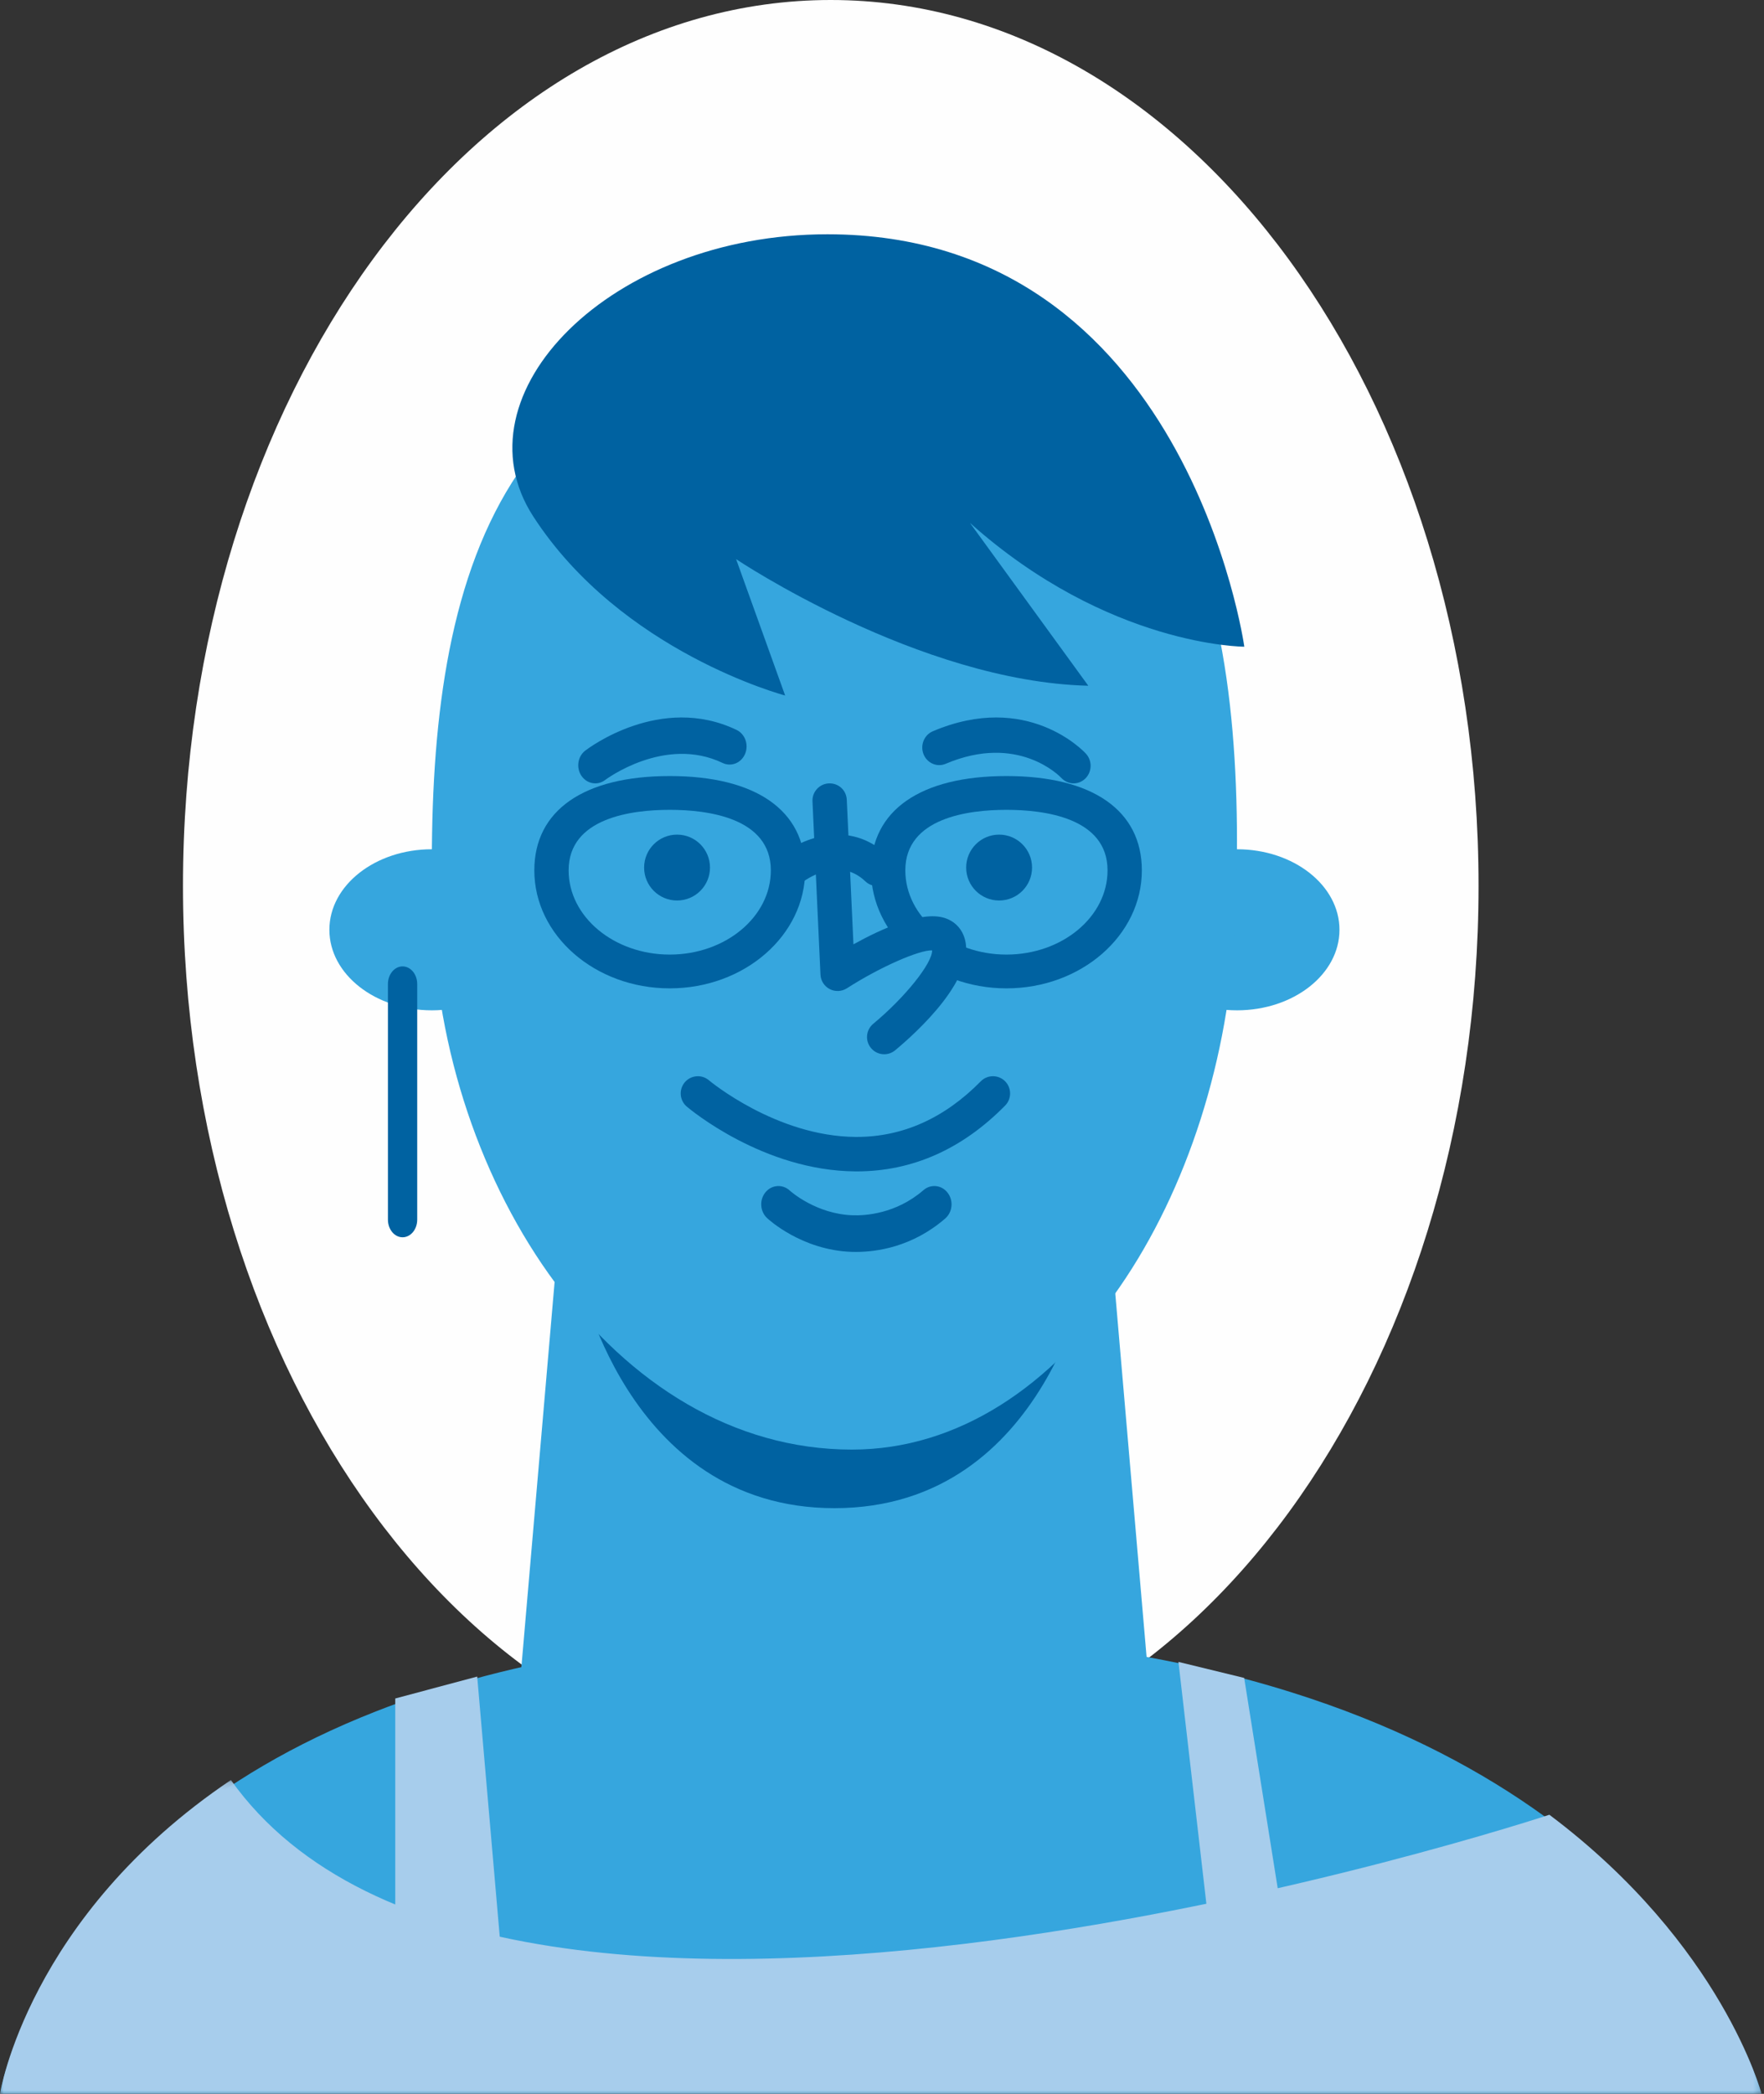
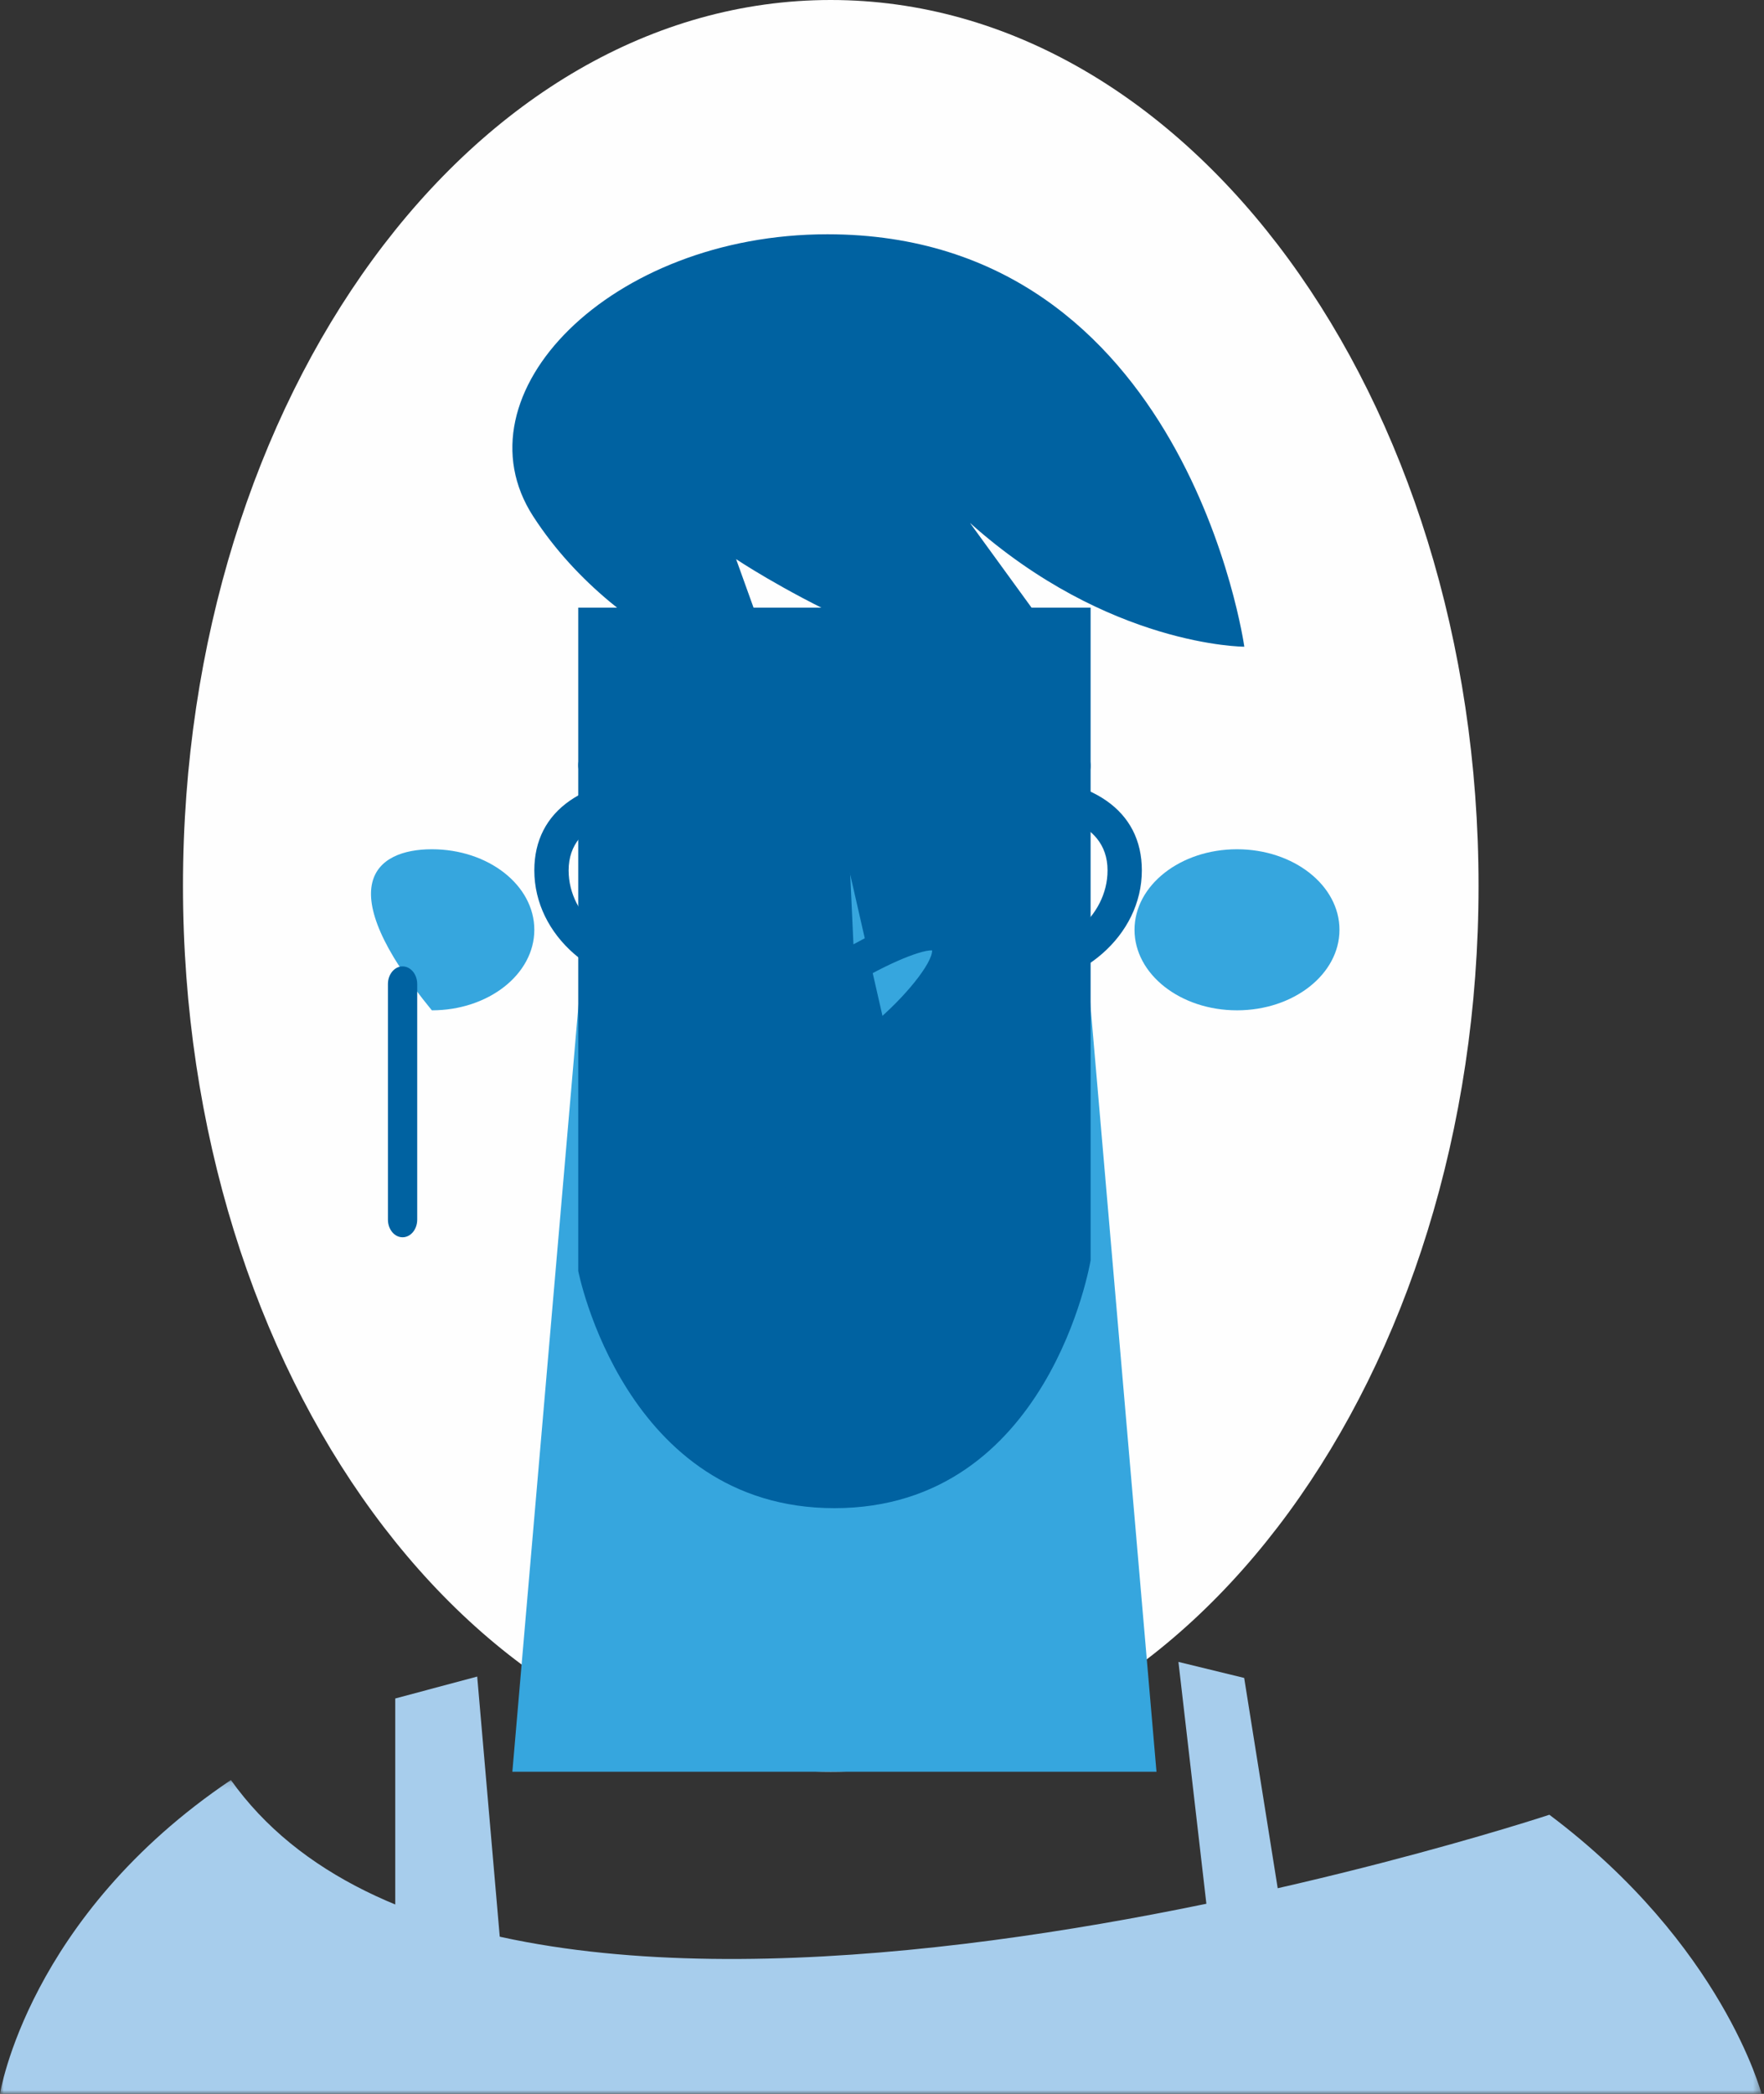
<svg xmlns="http://www.w3.org/2000/svg" xmlns:xlink="http://www.w3.org/1999/xlink" width="241px" height="286px" viewBox="0 0 241 286" version="1.1">
  <rect x="0" y="0" width="241" height="286" fill="#333333" stroke="none" />
  <title>Oval_Face</title>
  <defs>
    <polygon id="path-1" points="0.001 0.019 240.661 0.019 240.661 63 0.001 63" />
    <polygon id="path-3" points="0 0.132 240.661 0.132 240.661 42.999 0 42.999" />
  </defs>
  <g id="Page-1" stroke="none" stroke-width="1" fill="none" fill-rule="evenodd">
    <g id="Face-Shape-Module-Desktop-Oval" transform="translate(-847, -234)">
      <g id="Oval_Face" transform="translate(847, 234)">
        <path d="M202,121 C202,187.827 162.377,242 113.499,242 C64.623,242 25,187.827 25,121 C25,54.173 64.623,0 113.499,0 C162.377,0 202,54.173 202,121" id="Fill-1" fill="#FEFEFE" />
        <g id="Group-5" transform="translate(0, 223)">
          <mask id="mask-2" fill="white">
            <use xlink:href="#path-1" />
          </mask>
          <g id="Clip-4" />
-           <path d="M176.461,8.16 C160.726,3.211 141.268,0.019 117.247,0.019 C89.128,0.019 67.692,4.356 51.371,10.753 C5.488,28.737 0.001,63.001 0.001,63.001 L48.34,63.001 L180.038,63.001 L240.662,63.001 C240.662,63.001 230.619,25.185 176.461,8.16" id="Fill-3" fill="#36A6DE" mask="url(#mask-2)" />
        </g>
        <g id="Group-8" transform="translate(0, 243)">
          <mask id="mask-4" fill="white">
            <use xlink:href="#path-3" />
          </mask>
          <g id="Clip-7" />
          <path d="M-0.001,42.999 L48.341,42.999 L180.039,42.999 L240.662,42.999 C240.662,42.999 235.359,22.654 211.678,4.877 C211.678,4.877 68.59,52.216 31.545,0.132 C3.802,18.808 -0.001,42.999 -0.001,42.999 Z" id="Fill-6" fill="#A7CDEC" mask="url(#mask-4)" />
        </g>
        <polygon id="Fill-9" fill="#36A6DE" points="70 242 79.399 133.052 148.519 132 158 242" />
        <path d="M149,172.149 C149,172.149 143.409,206 114,206 C85.301,206 79,173.601 79,173.601 L79,83 L149,83 L149,172.149 Z" id="Fill-11" fill="#0062A1" />
        <path d="M183,127 C183,133.073 176.733,138 168.999,138 C161.267,138 155,133.073 155,127 C155,120.927 161.267,116 168.999,116 C176.733,116 183,120.927 183,127" id="Fill-13" fill="#36A6DE" />
-         <path d="M113.928,44.035 C64.573,45.441 58.057,84.911 59.098,125.021 C60.05,161.743 83.842,198 116.397,198 C145.573,198 167.218,162.866 168.757,126.165 C170.435,86.037 164.588,42.592 113.928,44.035" id="Fill-15" fill="#36A6DE" />
        <path d="M117.051,160 L116.882,160 C104.299,159.926 94.251,151.508 93.828,151.148 C92.843,150.313 92.72,148.829 93.551,147.836 C94.387,146.846 95.86,146.717 96.85,147.552 C96.939,147.631 106.057,155.23 116.908,155.293 C116.955,155.293 116.999,155.293 117.049,155.293 C123.335,155.293 129.036,152.737 133.994,147.697 C134.904,146.775 136.388,146.767 137.305,147.678 C138.224,148.592 138.232,150.084 137.326,151.006 C131.455,156.974 124.633,160 117.051,160" id="Fill-17" fill="#0062A1" />
        <path d="M116.945,171 C116.738,171 116.543,170.997 116.36,170.992 C109.526,170.76 104.981,166.548 104.792,166.37 C103.821,165.455 103.73,163.873 104.59,162.841 C105.448,161.812 106.928,161.714 107.905,162.624 C108.007,162.716 111.479,165.826 116.507,165.996 C118.147,166.052 122.393,165.829 126.164,162.562 C127.169,161.689 128.651,161.851 129.47,162.922 C130.291,163.99 130.142,165.564 129.134,166.437 C124.644,170.328 119.774,171 116.945,171" id="Fill-19" fill="#0062A1" />
-         <path d="M97,118.501 C97,120.987 94.985,123 92.5,123 C90.015,123 88,120.987 88,118.501 C88,116.016 90.015,114 92.5,114 C94.985,114 97,116.016 97,118.501" id="Fill-21" fill="#0062A1" />
-         <path d="M141,118.501 C141,120.987 138.984,123 136.501,123 C134.016,123 132,120.987 132,118.501 C132,116.016 134.016,114 136.501,114 C138.984,114 141,116.016 141,118.501" id="Fill-23" fill="#0062A1" />
        <path d="M81.324,107 C80.602,107 79.892,106.644 79.439,105.972 C78.69,104.865 78.923,103.323 79.959,102.525 C80.374,102.204 90.258,94.732 100.63,99.699 C101.798,100.262 102.321,101.727 101.795,102.972 C101.272,104.221 99.897,104.773 98.729,104.215 C90.823,100.428 82.754,106.478 82.674,106.539 C82.265,106.851 81.793,107 81.324,107" id="Fill-25" fill="#0062A1" />
        <path d="M146.679,107 C146.068,107 145.46,106.751 145.004,106.26 C144.747,105.99 139.057,100.14 129.202,104.326 C128.019,104.832 126.661,104.243 126.175,103.018 C125.688,101.791 126.255,100.39 127.438,99.886 C140.342,94.398 148.044,102.598 148.366,102.949 C149.246,103.913 149.205,105.432 148.275,106.344 C147.824,106.78 147.252,107 146.679,107" id="Fill-27" fill="#0062A1" />
-         <path d="M73,127 C73,133.073 66.733,138 58.999,138 C51.267,138 45,133.073 45,127 C45,120.927 51.267,116 58.999,116 C66.733,116 73,120.927 73,127" id="Fill-29" fill="#36A6DE" />
+         <path d="M73,127 C73,133.073 66.733,138 58.999,138 C45,120.927 51.267,116 58.999,116 C66.733,116 73,120.927 73,127" id="Fill-29" fill="#36A6DE" />
        <polygon id="Fill-31" fill="#A7CDEC" points="161 227 166.43 274 177 273.208 169.982 229.189" />
        <polygon id="Fill-33" fill="#A7CDEC" points="65.196 229 69 272.88 54 274 54 231.996" />
        <path d="M55,169 C53.895,169 53,167.924 53,166.595 L53,134.405 C53,133.079 53.895,132 55,132 C56.105,132 57,133.079 57,134.405 L57,166.595 C57,167.924 56.105,169 55,169" id="Fill-35" fill="#0062A1" />
        <path d="M132.522,71.43 L148.685,93.665 C125.517,93.102 100.567,76.373 100.567,76.373 L107.268,95 C107.268,95 84.867,89.094 72.848,70.53 C62.049,53.847 83.374,32 113.042,32 C162.11,32 170,88.333 170,88.333 C170,88.333 151.457,88.333 132.522,71.43" id="Fill-37" fill="#0062A1" />
        <path d="M91.501,110.614 C86.342,110.614 77.686,111.687 77.686,118.886 C77.686,125.227 83.884,130.386 91.501,130.386 C99.119,130.386 105.314,125.227 105.314,118.886 C105.314,111.687 96.661,110.614 91.501,110.614 M91.501,135 C81.3,135 73,127.771 73,118.886 C73,110.696 79.744,106 91.501,106 C103.258,106 110,110.696 110,118.886 C110,127.771 101.703,135 91.501,135" id="Fill-39" fill="#0062A1" />
        <path d="M137.501,110.614 C132.342,110.614 123.686,111.687 123.686,118.886 C123.686,125.227 129.884,130.386 137.501,130.386 C145.119,130.386 151.314,125.227 151.314,118.886 C151.314,111.687 142.661,110.614 137.501,110.614 M137.501,135 C127.3,135 119,127.771 119,118.886 C119,110.696 125.744,106 137.501,106 C149.258,106 156,110.696 156,118.886 C156,127.771 147.703,135 137.501,135" id="Fill-41" fill="#0062A1" />
        <path d="M114,110 L115.07,133.444 C115.07,133.444 128.192,124.922 129.814,129.129 C131.489,133.478 121.305,142 121.305,142" id="Fill-43" fill="#36A6DE" />
        <path d="M120.8,144 C120.124,144 119.454,143.709 118.991,143.147 C118.166,142.145 118.305,140.665 119.305,139.838 C123.689,136.202 127.382,131.552 127.346,129.812 C125.621,129.741 120.302,132.037 115.701,134.992 C114.992,135.443 114.102,135.483 113.358,135.099 C112.615,134.714 112.131,133.961 112.094,133.121 L111.003,109.458 C110.942,108.162 111.945,107.062 113.238,107.002 C114.578,106.952 115.628,107.946 115.688,109.24 L116.599,128.986 C120.41,126.871 125.922,124.367 129.081,125.391 C130.293,125.787 131.209,126.642 131.662,127.805 C133.821,133.347 125.035,141.19 122.292,143.462 C121.854,143.824 121.326,144 120.8,144" id="Fill-45" fill="#0062A1" />
        <path d="M119.74,121 C119.203,121 118.663,120.797 118.23,120.385 C114.461,116.79 109.804,120.369 109.605,120.524 C108.607,121.307 107.193,121.088 106.451,120.035 C105.708,118.979 105.902,117.488 106.895,116.694 C109.57,114.553 116.011,111.829 121.252,116.825 C122.178,117.71 122.256,119.222 121.421,120.206 C120.975,120.733 120.36,121 119.74,121" id="Fill-47" fill="#0062A1" />
      </g>
    </g>
  </g>
</svg>